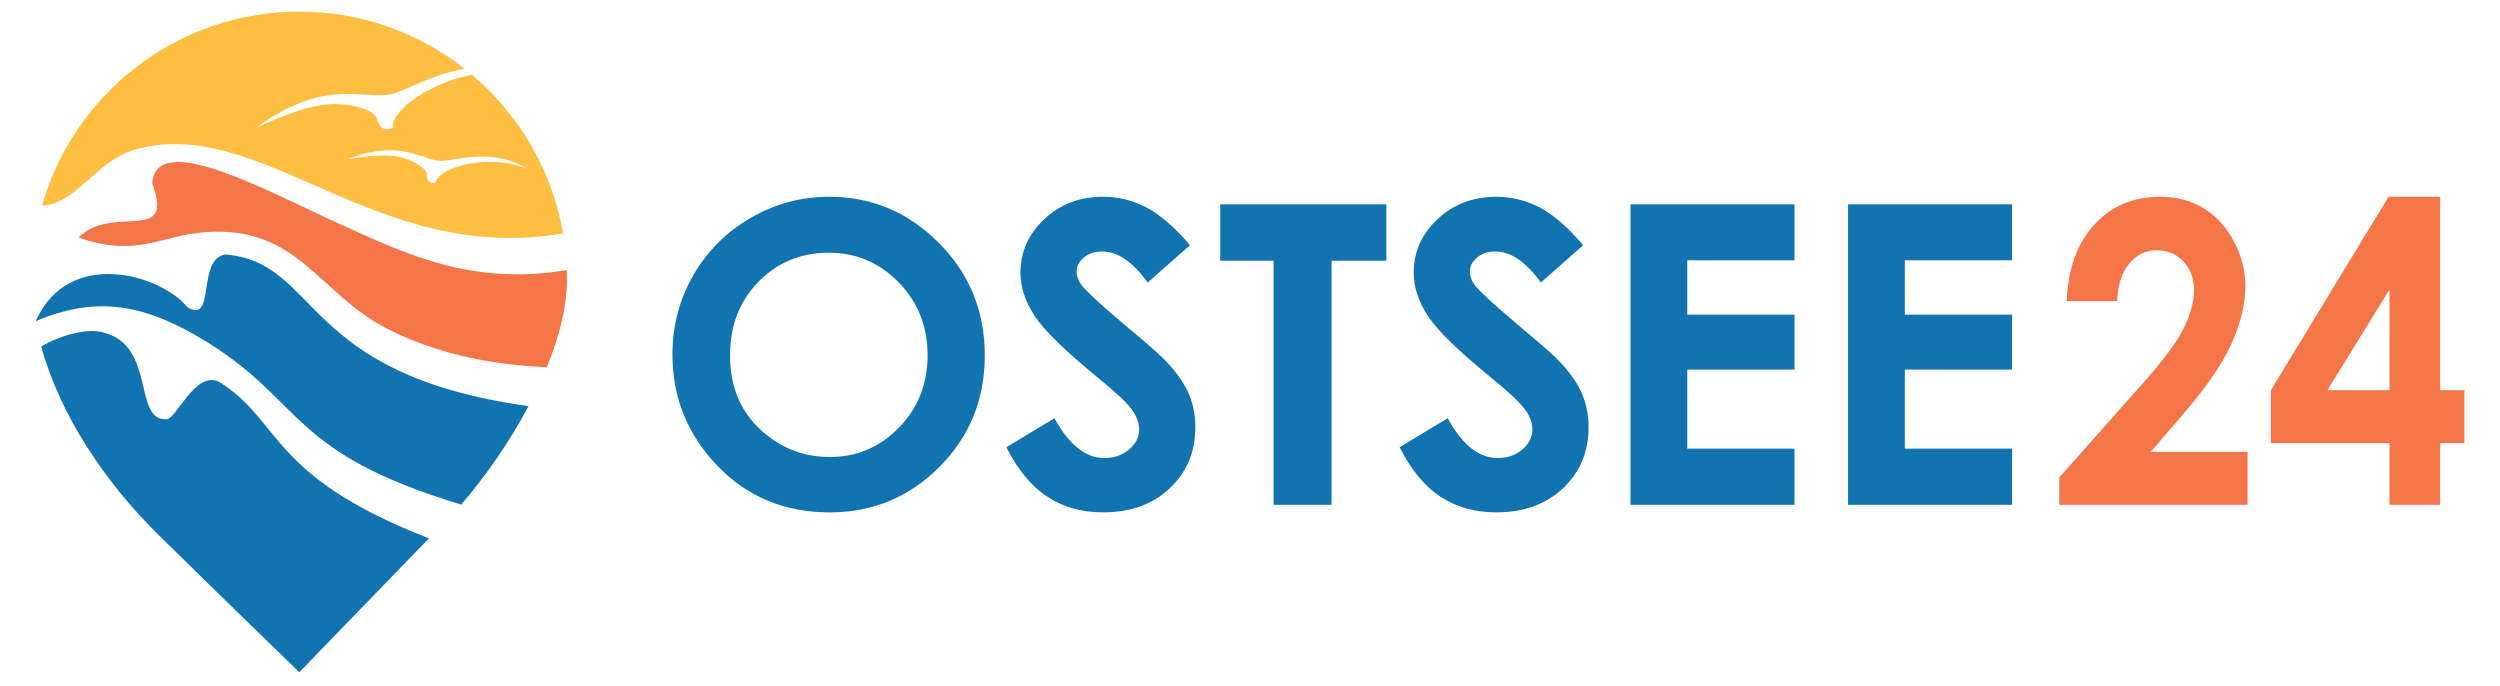
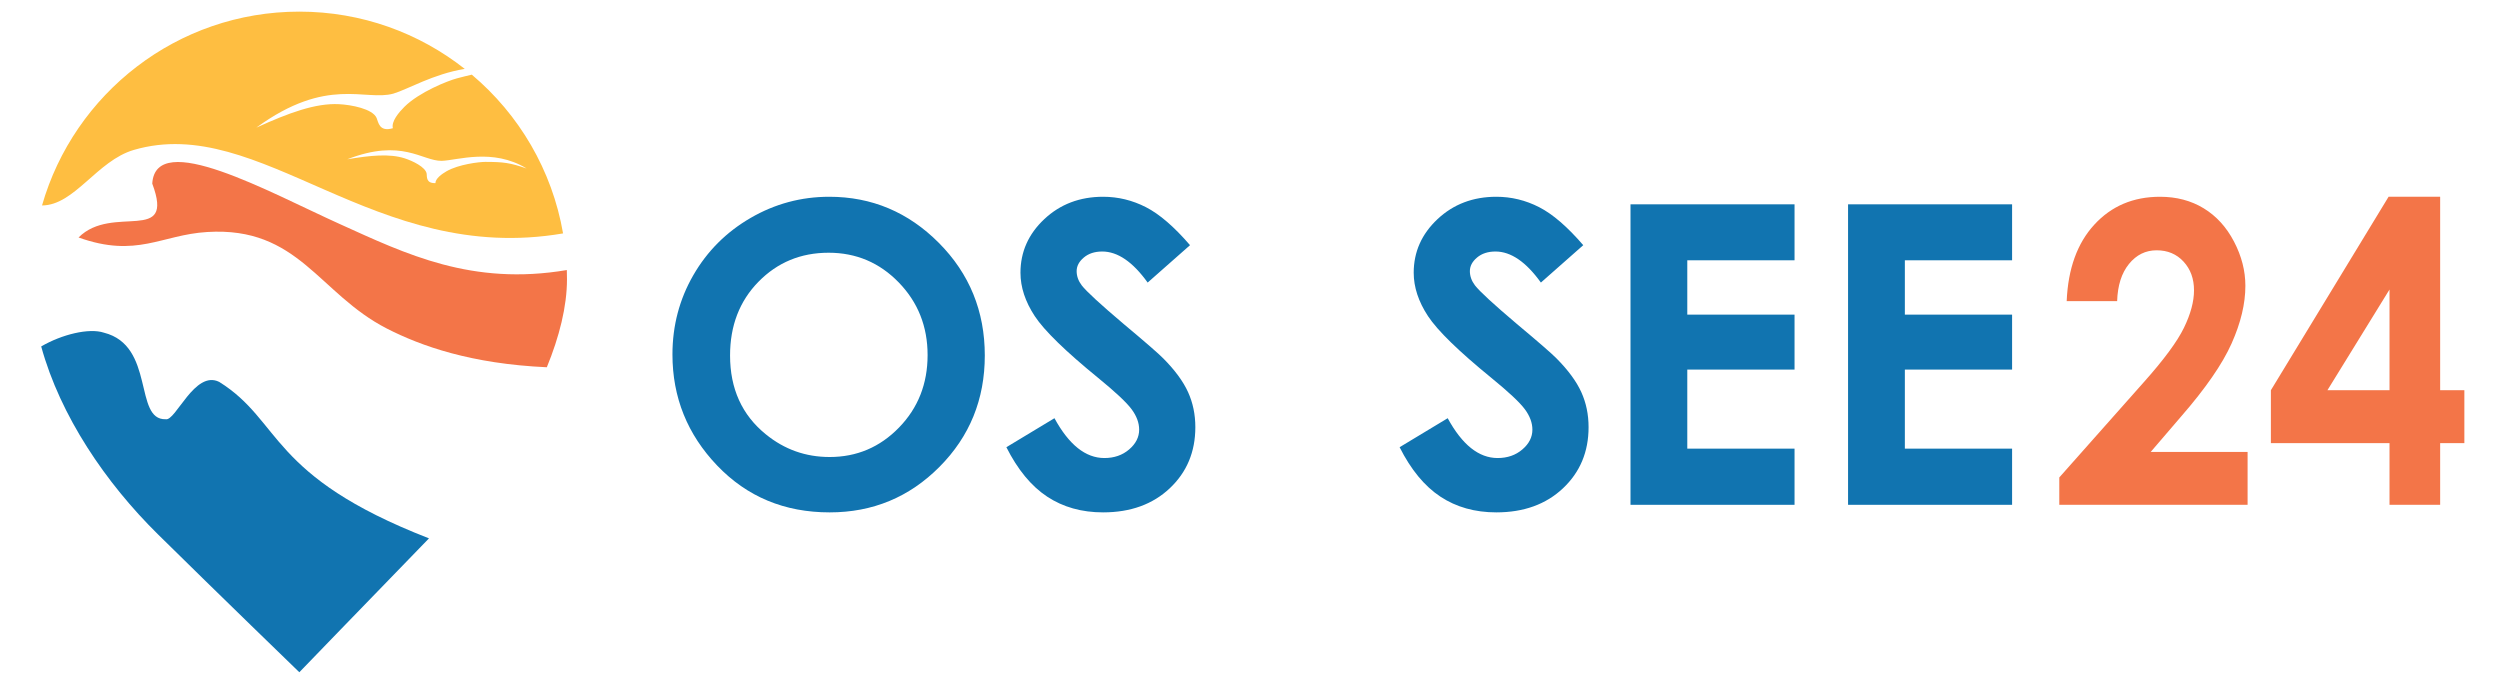
<svg xmlns="http://www.w3.org/2000/svg" version="1.1" width="1940" height="532">
  <svg width="1940" height="532" viewBox="0 0 390 107" version="1.1" xml:space="preserve" style="fill-rule:evenodd;clip-rule:evenodd;stroke-linejoin:round;stroke-miterlimit:2;" x="0" y="0">
    <rect id="ArtBoard1" x="0" y="0" width="390" height="106.737" style="fill:none;" />
    <g>
      <g>
        <path d="M129.234,39.445c-4.341,0 -7.99,1.51 -10.947,4.528c-2.958,3.018 -4.436,6.855 -4.436,11.509c0,5.187 1.861,9.29 5.585,12.307c2.893,2.359 6.213,3.539 9.957,3.539c4.234,0 7.841,-1.53 10.82,-4.591c2.979,-3.06 4.468,-6.833 4.468,-11.318c-0,-4.464 -1.5,-8.241 -4.5,-11.334c-3,-3.093 -6.65,-4.64 -10.947,-4.64Zm0.096,-8.735c6.634,0 12.341,2.402 17.115,7.205c4.775,4.804 7.164,10.66 7.164,17.567c0,6.845 -2.356,12.637 -7.068,17.376c-4.711,4.741 -10.427,7.111 -17.148,7.111c-7.04,0 -12.889,-2.434 -17.547,-7.301c-4.657,-4.867 -6.987,-10.649 -6.987,-17.345c0,-4.484 1.085,-8.608 3.255,-12.37c2.169,-3.763 5.152,-6.743 8.949,-8.943c3.796,-2.2 7.885,-3.3 12.267,-3.3Z" style="fill:#1174b0;fill-rule:nonzero;" />
        <path d="M185.639,38.266l-6.612,5.835c-2.321,-3.231 -4.685,-4.846 -7.091,-4.846c-1.171,0 -2.129,0.313 -2.874,0.94c-0.745,0.627 -1.118,1.334 -1.118,2.12c0,0.787 0.266,1.531 0.798,2.232c0.724,0.935 2.907,2.944 6.547,6.026c3.407,2.848 5.473,4.644 6.197,5.388c1.809,1.828 3.092,3.576 3.848,5.245c0.756,1.669 1.134,3.491 1.134,5.468c0,3.847 -1.33,7.025 -3.99,9.533c-2.659,2.508 -6.128,3.762 -10.405,3.762c-3.34,0 -6.25,-0.819 -8.729,-2.455c-2.479,-1.637 -4.602,-4.208 -6.368,-7.716l7.504,-4.527c2.257,4.145 4.854,6.217 7.792,6.217c1.532,0 2.82,-0.446 3.863,-1.34c1.043,-0.892 1.565,-1.922 1.565,-3.091c-0,-1.064 -0.394,-2.126 -1.182,-3.189c-0.788,-1.062 -2.523,-2.688 -5.205,-4.878c-5.111,-4.166 -8.411,-7.381 -9.902,-9.644c-1.49,-2.264 -2.235,-4.523 -2.235,-6.776c-0,-3.252 1.24,-6.042 3.719,-8.369c2.479,-2.327 5.538,-3.491 9.177,-3.491c2.341,0 4.57,0.542 6.688,1.626c2.117,1.084 4.41,3.061 6.879,5.93Z" style="fill:#1174b0;fill-rule:nonzero;" />
-         <path d="M190.357,31.89l25.921,0l-0,8.799l-8.545,0l0,38.1l-9.055,0l0,-38.1l-8.321,0l0,-8.799Z" style="fill:#1174b0;fill-rule:nonzero;" />
        <path d="M247.012,38.266l-6.611,5.835c-2.32,-3.231 -4.685,-4.846 -7.09,-4.846c-1.172,0 -2.131,0.313 -2.875,0.94c-0.746,0.627 -1.119,1.334 -1.119,2.12c0,0.787 0.268,1.531 0.799,2.232c0.725,0.935 2.906,2.944 6.547,6.026c3.406,2.848 5.472,4.644 6.197,5.388c1.809,1.828 3.092,3.576 3.848,5.245c0.756,1.669 1.134,3.491 1.134,5.468c-0,3.847 -1.33,7.025 -3.99,9.533c-2.66,2.508 -6.129,3.762 -10.404,3.762c-3.342,0 -6.252,-0.819 -8.731,-2.455c-2.478,-1.637 -4.601,-4.208 -6.367,-7.716l7.504,-4.527c2.256,4.145 4.854,6.217 7.791,6.217c1.533,0 2.821,-0.446 3.863,-1.34c1.045,-0.892 1.567,-1.922 1.567,-3.091c-0,-1.064 -0.395,-2.126 -1.182,-3.189c-0.789,-1.062 -2.523,-2.688 -5.207,-4.878c-5.109,-4.166 -8.41,-7.381 -9.9,-9.644c-1.49,-2.264 -2.236,-4.523 -2.236,-6.776c0,-3.252 1.24,-6.042 3.718,-8.369c2.481,-2.327 5.539,-3.491 9.178,-3.491c2.342,0 4.57,0.542 6.687,1.626c2.118,1.084 4.411,3.061 6.879,5.93Z" style="fill:#1174b0;fill-rule:nonzero;" />
        <path d="M254.387,31.89l25.602,0l-0,8.735l-16.739,0l0,8.481l16.739,0l-0,8.577l-16.739,0l0,12.339l16.739,0l-0,8.767l-25.602,0l0,-46.899Z" style="fill:#1174b0;fill-rule:nonzero;" />
        <path d="M288.342,31.89l25.602,0l0,8.735l-16.738,0l0,8.481l16.738,0l0,8.577l-16.738,0l0,12.339l16.738,0l0,8.767l-25.602,0l-0,-46.899Z" style="fill:#1174b0;fill-rule:nonzero;" />
        <path d="M330.339,47.002l-7.875,0c0.212,-5.059 1.648,-9.039 4.312,-11.94c2.664,-2.902 6.08,-4.352 10.254,-4.352c2.576,0 4.85,0.601 6.82,1.802c1.971,1.2 3.549,2.932 4.731,5.196c1.183,2.264 1.773,4.564 1.773,6.902c-0,2.786 -0.717,5.783 -2.15,8.992c-1.432,3.21 -4.053,7.003 -7.862,11.381l-4.761,5.548l15.119,0l-0,8.258l-29.389,0l-0,-4.272l13.123,-14.793c3.172,-3.55 5.282,-6.404 6.33,-8.561c1.049,-2.157 1.573,-4.107 1.573,-5.85c-0,-1.807 -0.543,-3.3 -1.629,-4.48c-1.088,-1.18 -2.487,-1.769 -4.198,-1.769c-1.73,0 -3.171,0.711 -4.326,2.135c-1.154,1.425 -1.769,3.359 -1.845,5.803Z" style="fill:#f37548;fill-rule:nonzero;" />
        <path d="M372.85,60.903l-0,-15.718l-9.691,15.718l9.691,0Zm-0.146,-30.193l8.049,0l0,30.193l3.779,0l-0,8.257l-3.779,0l0,9.629l-7.903,0l-0,-9.629l-18.515,0l0,-8.257l18.369,-30.193Z" style="fill:#f37548;fill-rule:nonzero;" />
        <path d="M63.069,24.713c-2.329,-0.753 -5.321,-0.47 -8.962,0.148c8.556,-3.326 11.671,0.277 14.733,0.244c2.419,-0.07 7.984,-2.039 13.254,1.191c-2.587,-0.895 -3.61,-1.024 -6.435,-1.029c-0.952,0 -4.162,0.373 -6.066,1.466c-0.721,0.418 -1.725,1.126 -1.731,1.847c-1.499,0.045 -1.3,-1.016 -1.364,-1.467c-0.154,-1.03 -2.2,-2.008 -3.429,-2.4Zm-1.769,-10.101c2.277,-0.675 6.202,-3.056 11.143,-3.86c-7.103,-5.598 -16.072,-8.937 -25.819,-8.937c-19.07,0 -35.16,12.79 -40.159,30.251c5.076,-0.025 8.576,-6.98 14.328,-8.666c19.816,-5.796 37.457,18.099 66.994,13.029c-1.705,-9.882 -6.884,-18.58 -14.244,-24.777c-0.689,0.155 -1.448,0.348 -2.329,0.579c-1.37,0.361 -5.868,2.13 -8.197,4.447c-0.881,0.881 -2.058,2.283 -1.795,3.332c-2.148,0.637 -2.264,-0.972 -2.535,-1.596c-0.617,-1.434 -3.956,-2.059 -5.88,-2.155c-3.654,-0.187 -7.868,1.371 -12.893,3.661c11.085,-8.094 16.978,-4.079 21.386,-5.308Z" style="fill:#febe41;fill-rule:nonzero;" />
        <path d="M6.336,54.07c2.979,10.861 10.088,21.309 18.188,29.293c9.49,9.361 22.1,21.558 22.1,21.558c0,0 10.629,-11 20.228,-20.889l-0.02,-0.019c-25.065,-9.747 -22.884,-18.279 -32.709,-24.404c-3.821,-1.923 -6.806,6.177 -8.363,5.823c-5.019,0.148 -1.603,-11.484 -9.644,-13.511c-2.316,-0.766 -6.576,0.277 -9.78,2.149Z" style="fill:#1174b0;fill-rule:nonzero;" />
-         <path d="M5.468,50.133c9.612,-4.067 17.146,-2.677 26.725,3.242c15.287,9.458 12.765,17.224 39.638,25.362l0.033,0.033c3.725,-4.305 7.521,-9.703 10.532,-15.384c-35.862,-4.98 -32.439,-22.357 -47.237,-23.663c-4.638,0.514 -1.505,10.95 -6.009,8.228c-3.944,-4.967 -18.471,-9.509 -23.682,2.182Z" style="fill:#1174b0;fill-rule:nonzero;" />
        <path d="M12.165,37.065c9.104,3.256 12.906,-0.418 20.08,-0.855c14.283,-0.881 17.371,9.605 28.038,15.068c5.372,2.747 13.183,5.507 24.969,6.041c1.943,-4.742 3.146,-9.47 3.146,-13.742c0,-0.476 -0.006,-0.959 -0.025,-1.429c-14.817,2.503 -25.06,-2.483 -35.444,-7.186c-10.976,-4.947 -28.746,-14.894 -29.26,-6.305c3.603,9.612 -6.183,3.088 -11.504,8.408Z" style="fill:#f37548;fill-rule:nonzero;" />
      </g>
    </g>
  </svg>
</svg>